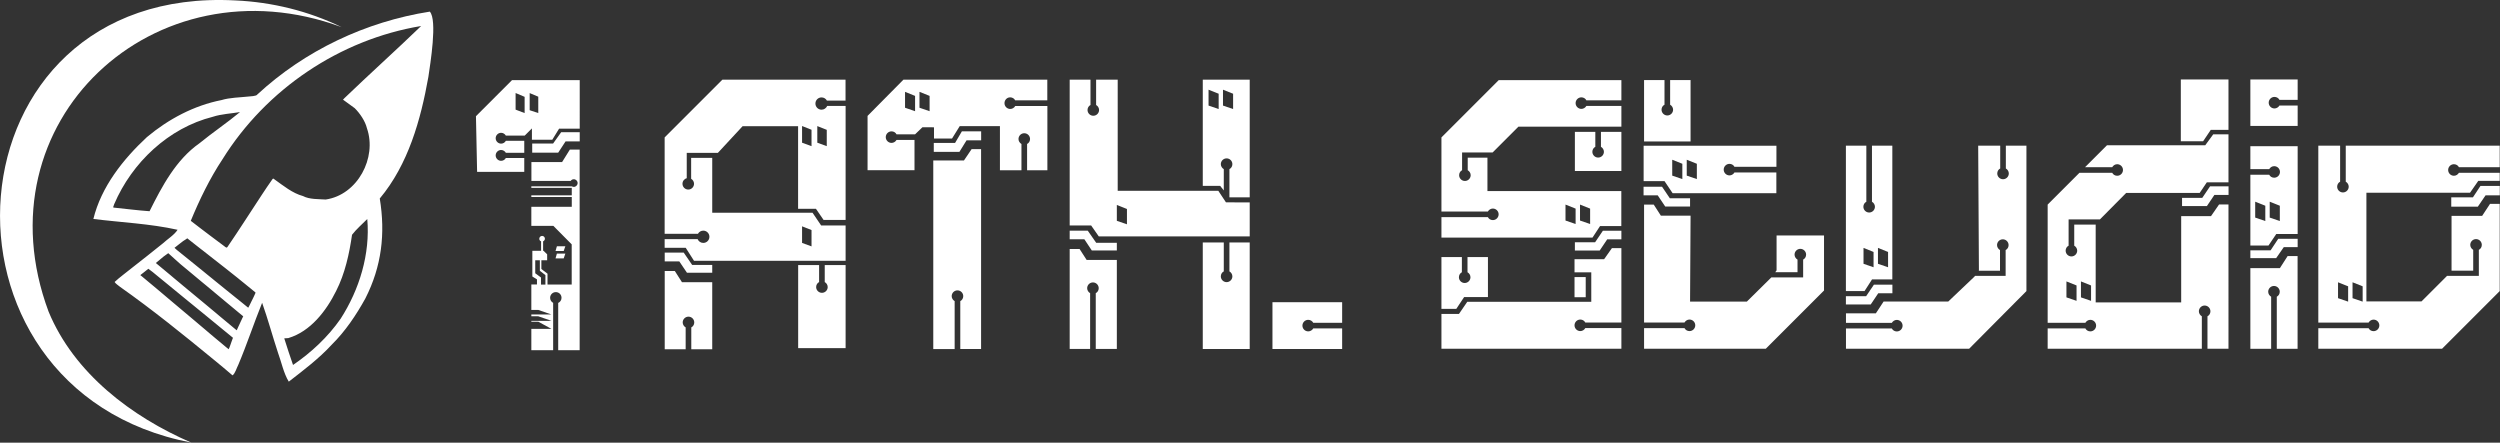
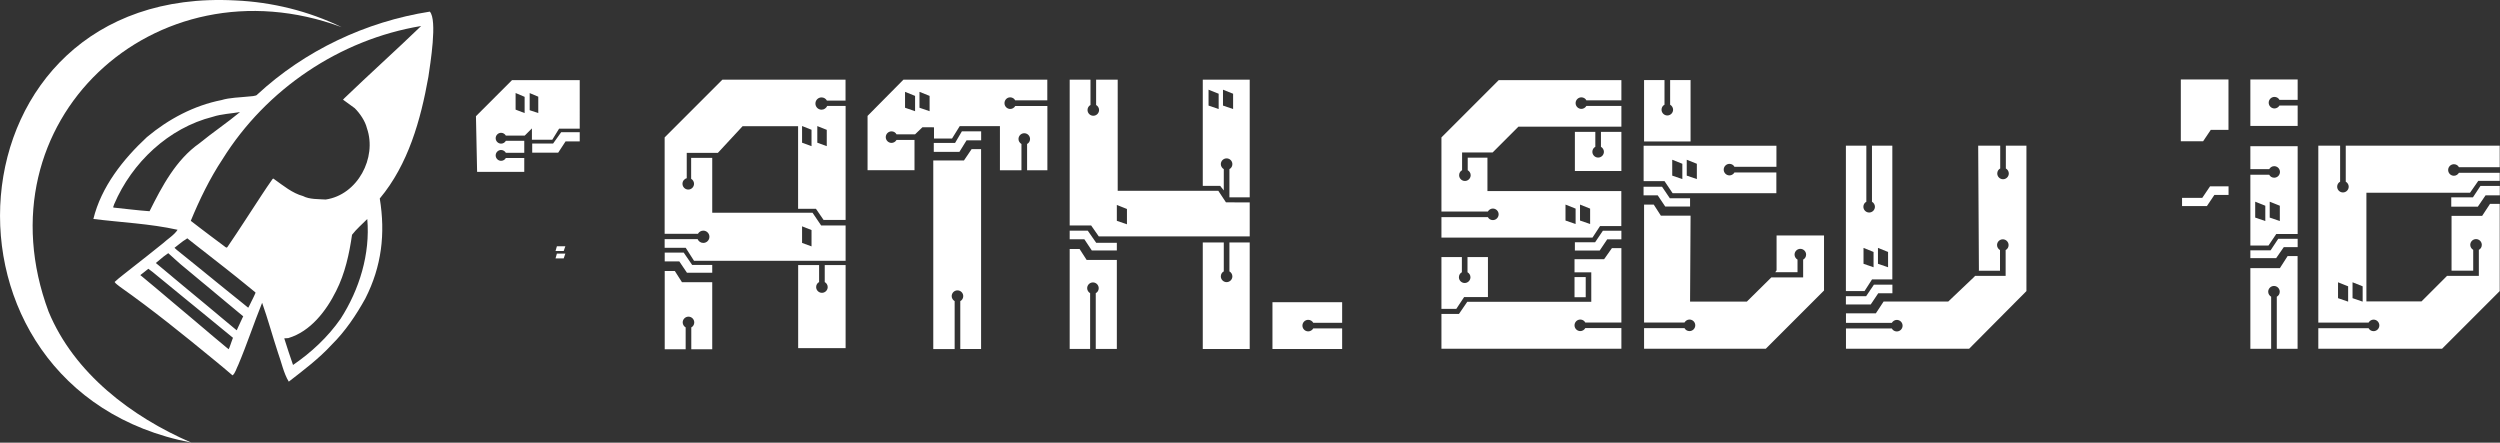
<svg xmlns="http://www.w3.org/2000/svg" version="1.1" id="Слой_1" x="0px" y="0px" viewBox="0 0 3462 613" style="enable-background:new 0 0 3462 613;" xml:space="preserve">
  <rect x="0" y="0" width="3462" height="613" fill="#333333" stroke="none" />
  <style type="text/css">
	.st0{fill:#FFFFFF;}
</style>
  <path class="st0" d="M325.9,0.6c-404.4-21.6-441.2,539.5-61,612.3c-82.8-35.8-162.3-96-197.6-181.3c-98-263.1,146.7-489.9,405.8-394  C427.2,15.2,376.8,2.9,325.9,0.6z" />
  <path class="st0" d="M595.2,16.1c-88.6,13.9-173,53.8-238.9,114.8c-1.2,2.4-10.2,2.5-12.5,2.8c-11.7,1.3-25.8,1.4-37.1,4.9  c-38.2,7.5-73.7,26.5-103.3,51.3c-33,30.7-63.2,68.8-74.1,113.3c37.9,4.8,78.6,6.5,116.6,15c-4.3,7-14.2,13.1-20.2,18.7  c-13.8,11.2-28.9,23-42.9,34c-7.4,6.1-17.1,13-24.1,19.6c1.3,2.3,5.5,5,7.5,6.7c45,31.7,88.1,66.6,130.6,101.5  c8,6.5,17.4,14.4,25.2,21.1c3.7-2.6,5.8-10.6,7.9-14.4c11.9-28.1,21.7-57.9,33.1-86.1c8,22.5,14.5,46.6,22,69.3  c4.7,12.7,7.8,28.4,14.9,39.9c20.4-15.8,41.9-32,59.4-51.1c18.7-18.4,34.1-41.3,46.7-64.2c22.5-44.2,27.9-89.6,19.9-138.3  c39.4-47.1,56.7-108.8,67.3-168.3C595.8,88.7,605.9,27.7,595.2,16.1z M207.1,292.5c-16.1-1.1-32.6-3.3-48.6-4.9  c-3.4,0.5-0.5-3.4-0.4-4.8c24.6-57.7,75.4-105.7,136.7-121.1c11.4-3.8,25.8-4.5,37.6-6.5c-17.9,14.8-38.2,28.5-56.2,43.2  C243.7,221.2,224.4,257.9,207.1,292.5z M322.7,467.7l-0.4,0.9l-0.5,1.3l-0.6,1.7l-0.7,1.9l-0.7,2l-0.7,2l-0.7,1.9l-0.6,1.7l-0.2,0.4  l-0.4,0.9l-0.4,0.9l-0.2,0.3l-2.5-2l-6.7-5.6l-7.7-6.4l-2.4-2l-7.6-6.4l-4.9-4.2l-7.6-6.4l-6.6-5.6l-7.6-6.4l-7.5-6.3l-7.6-6.4  l-7.5-6.3l-7.6-6.4l-6.6-5.6l-7.6-6.4l-5-4.2l-7.7-6.4l-2.4-2l-6.7-5.6l-2.5-2l1.2-1l3.5-2.7l6.4-5.1l6.1,4.6l6.2,5.1l7.7,6.3  l1.6,1.3l7.7,6.3l4,3.3l7.7,6.3l5.6,4.6l7.7,6.3l6.4,5.2l7.7,6.3l6.4,5.2l7.7,6.3l5.6,4.6l7.7,6.3l4,3.3l7.7,6.3l1.6,1.3l6.2,5.1  l2.2,1.8L322.7,467.7z M336.7,438.2l-0.5,1.1l-0.8,1.6l-0.9,2l-1.1,2.3l-1.1,2.4l-1.1,2.4l-1.1,2.3l-0.9,2l-0.5,1.1l-0.2,0.5  L328,457l-0.2,0.4l-2.2-1.8l-5.9-4.9l-7.7-6.4l-1.2-1l-7.7-6.4l-3.4-2.9l-7.7-6.4l-4.9-4.1l-7.7-6.4l-5.7-4.7L266,406l-5.7-4.7  l-7.7-6.4l-4.9-4.1l-7.7-6.4l-3.4-2.9l-7.7-6.4l-1.2-1l-5.9-4.9l-4.7-3.9l-1.3-1.1l10.6-8.8l0.1-0.1l6.5-4.7l9.2,8.3l7.4,6.6  l0.7,0.6l7.7,6.4l2.9,2.4l7.7,6.4l4.3,3.6l7.7,6.4l5.1,4.2l7.7,6.4l5,4.2l7.7,6.4l4.3,3.6l7.7,6.4l2.9,2.4l7.7,6.4l0.7,0.6l5.6,4.6  l2,1.7H336.7z M353.9,405.3l-0.5,1.2l-0.8,1.8l-1,2.2l-1.2,2.5l-1.3,2.6l-1.3,2.6l-1.2,2.5l-1.1,2.2l-0.8,1.5l-0.1,0.2l-0.6,1.1  l-0.3,0.4l-2-1.6l-5.4-4.4l-7.8-6.3l-0.4-0.3l-7.8-6.3l-2.5-2l-7.8-6.3l-3.8-3.1l-7.8-6.3l-4.5-3.7l-7.8-6.3l-4.5-3.7l-7.8-6.3  l-3.8-3.1l-7.8-6.3l-2.5-2l-7.8-6.3l-0.4-0.3l-5.4-4.4l-0.7-0.5l-3.8-3.4l6.6-5.2l5.3-4.1l4.2-2.7l1.6-1.2l1,0.8l4.3,3.4l6.6,5.2  l7.9,6.2l0.6,0.4l7.9,6.2l1.9,1.5l7.9,6.2l2.7,2.1l7.9,6.2l3.1,2.4l7.8,6.2l2.9,2.3l7.8,6.2l2.3,1.9l7.8,6.3l1.2,1l7.4,6l5.3,4.4  L353.9,405.3z M471.7,441.4c-17.5,25.2-40.6,46.7-65.9,64c-4.2-11.7-8-23.9-11.8-35.7c0.1-0.4-0.6-1-0.1-1.2  c1.3,0.1,3.9-0.3,5.3-0.3c30.7-9.1,52.6-37.6,66.3-65.3c12.2-23.9,18.2-51.4,22-77.8c6.1-7.9,14.1-14.7,21.1-21.8  C512.8,351.7,497.7,401,471.7,441.4z M477,135.9l-2,2.1c4,2.9,12.1,8.8,16.2,11.8c7,6.9,14.6,17.9,16.9,27.7  c14.3,41-13,92.4-57.1,98.8c-9.8-0.7-22.5,0-31.4-4.8c-14.6-3.9-27.4-14.5-39.5-23.1c-1.8-1.5-1.9-1.5-3.3,0.4  c-4.3,6-10.2,14.9-14.3,21.1c-15.5,23.4-31,48-46.9,71.2c-1.8,3.2-2.9,1.3-5.3-0.4c-6.3-4.6-13.7-10.2-19.9-14.9  c-8.5-6.5-17.8-13.4-26.2-20c12-29.2,26.5-59,44-85.4c60.4-96.9,162.3-165.7,275-184.4C548.4,69.6,511.9,102.3,477,135.9z" />
  <path class="st0" d="M709,111l-49.9,49.9l1.6,77.1h65.3v-19.2h-25.5v0c-1.3,2.3-3.7,3.9-6.6,3.9c-4.1,0-7.5-3.4-7.5-7.5  s3.4-7.5,7.5-7.5c2.8,0,5.3,1.6,6.6,3.9h25.5v-16.6h-25.5v0c-1.3,2.3-3.7,3.9-6.6,3.9c-4.1,0-7.5-3.4-7.5-7.5c0-4.1,3.4-7.5,7.5-7.5  c2.8,0,5.3,1.6,6.6,3.9h26.1l10-10v15.7h28.2l9.4-15.3h28.6V111L709,111L709,111z M726.5,156.6l-12.5-4.8v-23l12.5,5.3V156.6z   M745.4,156.6l-11.9-4v-23.7l11.9,5V156.6z" />
  <path class="st0" d="M802.8,183.2v12.6h-19.6L773,211.4h-36v-12.6h28.9l11.2-15.7H802.8z" />
-   <path class="st0" d="M789.1,207.2l-10.7,17.2h-42.5v26.2h54.3c1-1.4,2.6-2.4,4.4-2.4c2.9,0,5.3,2.4,5.3,5.3s-2.4,5.3-5.3,5.3  c-1,0-2-0.3-2.8-0.8h-56v2.2h56v10.3h-56v2.3h56v13.6h-56v26.4h30.5l25.4,25.6v55.6h-29.1h-4.4v-15l-8.5-6.5v-12.1h8v-8.2l-5-4.9  h-0.6v-13.1c1.4-0.6,2.5-2,2.5-3.6c0-2.2-1.8-3.9-3.9-3.9s-3.9,1.8-3.9,3.9c0,1.7,1,3.1,2.5,3.6v13.1h-12.1v35.6l6.4,4v7h-7.8v35.3  h9.6l18.2,6.3h-27.8v2.5h9.6l18.2,6.3h-27.8v1.2h9.6l18.2,9.9h-27.8V485h30.2v-65.6h0c-2.5-1.3-4.2-3.9-4.2-7c0-4.3,3.5-7.9,7.9-7.9  s7.9,3.5,7.9,7.9c0,3.2-1.9,5.9-4.6,7.1V485h29.7V207.2H789.1z M755.3,394.1h-6.1v-9.8l-8-5.9v-18h6.4V375l7.7,6L755.3,394.1  L755.3,394.1z" />
  <path class="st0" d="M771.2,341l-1.9,6.6h11.3l2.3-6.6H771.2z" />
  <path class="st0" d="M771.2,351.2l-1.9,6.6h11.3l2.3-6.6H771.2z" />
  <path class="st0" d="M1137.7,134.9c3.2,0,6,1.8,7.4,4.4h25.8v-29h-170.5l-80,80v133.5h46.1c1.4-2.6,4.2-4.4,7.4-4.4  c4.7,0,8.5,3.8,8.5,8.5s-3.8,8.5-8.5,8.5c-3.5,0-6.5-2.1-7.8-5.2h-45.7v12h29.2l11.5,18H1171v-49h-33.9l-11.9-17.6H986.3v-76h-29.2  v29c2.4,1.4,4,4,4,6.9c0,4.4-3.6,8-8,8c-4.4,0-8-3.6-8-8c0-3.7,2.5-6.8,5.9-7.7v-35.1h35.3v0h7.8l34.2-36.9h76.9v114.3h24.7  l10.6,15.5h30.5V146.7h-25.5c-1.3,3-4.3,5.2-7.8,5.2c-4.7,0-8.5-3.8-8.5-8.5C1129.2,138.6,1133,134.9,1137.7,134.9z M1110.7,313.4  l13.1,5.2v22.6l-13.1-4.8V313.4z M1131.8,174.6l13.1,5.2v22.6l-13.1-4.8V174.6z M1123.8,202.4l-13.1-4.8v-23.1l13.1,5.2V202.4z" />
  <path class="st0" d="M920.5,349.7V362h20.2l10.6,15.7h35v-10.8h-27.8l-11.7-17.1H920.5z" />
  <path class="st0" d="M1142.1,367.1v23.5c2.4,1.4,4.1,4,4.1,6.9c0,4.4-3.6,8-8,8c-4.4,0-8-3.6-8-8c0-3,1.6-5.6,4.1-6.9v-23.5h-29v115  h65.7v-115H1142.1z" />
  <path class="st0" d="M944.4,390.8l-9.9-15.5h-14v108.4h29v-30.3c-2.4-1.4-4.1-4-4.1-6.9c0-4.4,3.6-8,8-8s8,3.6,8,8  c0,3-1.6,5.6-4.1,6.9v30.3h29v-92.9L944.4,390.8L944.4,390.8z" />
  <path class="st0" d="M1293.1,197.9v12.4h35.5l9.9-16h20.2v-12.4h-26.7l-9.4,16H1293.1z" />
  <path class="st0" d="M1398.9,134.8c3,0,5.6,1.6,6.9,4.1h44.5v-28.6h-199.2l-49.7,50.2v75.2h65v-41.9h-24.9c-1.4,2.4-4,4.1-6.9,4.1  c-4.4,0-8-3.6-8-8s3.6-8,8-8c3,0,5.6,1.6,6.9,4.1h25.7l10.2-9.8l16,0.1v15.5h25l10.6-17.1h55.7v61.1h29.8v-36.4  c-2.4-1.4-4.1-4-4.1-6.9c0-4.4,3.6-8,8-8c4.4,0,8,3.6,8,8c0,3-1.6,5.6-4.1,6.9v36.4h28.1v-89h-44.5c-1.4,2.4-4,4.1-6.9,4.1  c-4.4,0-8-3.6-8-8C1391,138.4,1394.5,134.8,1398.9,134.8z M1267.2,154l-13.9-4.8v-22l13.9,5.6V154z M1287.3,154l-14-4.8v-22l14,5.6  V154z" />
  <path class="st0" d="M1697.7,280.2l-10.6-16h-139.3V110.3h-29.9v35.1c2.4,1.4,4.1,4,4.1,6.9c0,4.4-3.6,8-8,8c-4.4,0-8-3.6-8-8  c0-3,1.6-5.6,4.1-6.9v-35.1h-28.8v201.9h29.7l10.6,15.2h209v-47.1L1697.7,280.2L1697.7,280.2z M1560.6,310.6l-14-4.8v-22l14,5.6  V310.6z" />
  <path class="st0" d="M1665.6,110.3v147.1h24.1l5,6.3v-29.5c-2.4-1.4-4.1-4-4.1-6.9c0-4.4,3.6-8,8-8s8,3.6,8,8c0,3-1.6,5.6-4.1,6.9  v39.1h28.1V110.3H1665.6z M1687.6,151l-14-4.8v-22l14,5.6V151z M1707.6,151l-14-4.8v-22l14,5.6V151z" />
  <path class="st0" d="M1345.5,206.5l-10.6,15.7h-42.5v261.2h29.6V417c-2.4-1.4-4.1-4-4.1-6.9c0-4.4,3.6-8,8-8c4.4,0,8,3.6,8,8  c0,3-1.6,5.6-4.1,6.9v66.3h28.8V206.5H1345.5z" />
  <path class="st0" d="M1481.3,319.4v11.9h20.3l10.3,15.5h34.7v-10.6h-28.6l-11.7-16.8H1481.3z" />
  <path class="st0" d="M1702.5,335.8v40c2.4,1.4,4.1,4,4.1,6.9c0,4.4-3.6,8-8,8s-8-3.6-8-8c0-3,1.6-5.6,4.1-6.9v-40h-29.1v147.5h65  V335.8H1702.5z" />
  <path class="st0" d="M1504.8,360l-9.8-15.2h-13.7v138.4h28.3v-77.2c-2.4-1.4-4.1-4-4.1-6.9c0-4.4,3.6-8,8-8c4.4,0,8,3.6,8,8  c0,3-1.6,5.6-4.1,6.9v77.2h29.2V360H1504.8z" />
  <path class="st0" d="M1818.6,454.8c-1.4,2.4-4,4.1-7,4.1c-4.4,0-8-3.6-8-8c0-4.4,3.6-8,8-8c3,0,5.6,1.6,7,4.1h40v-28.5h-96.5v64.8  h96.5v-28.5H1818.6z" />
  <path class="st0" d="M2180.9,335.6v11.3h34.4l10.4-15.5h19.6v-11.9h-25.6l-10.8,16H2180.9z" />
  <path class="st0" d="M2195.9,383.7h-15.5v27.9h15.5V383.7z" />
  <path class="st0" d="M2217,182.6v20.7c2.4,1.4,4.1,4,4.1,6.9c0,4.4-3.6,8-8,8c-4.4,0-8-3.6-8-8c0-3,1.6-5.6,4.1-6.9v-20.7h-28.3  v54.2h64.4v-54.2H2217z" />
  <path class="st0" d="M2032.2,356v21c2.4,1.4,4.1,4,4.1,6.9c0,4.4-3.6,8-8,8c-4.4,0-8-3.6-8-8c0-3,1.6-5.6,4.1-6.9v-21h-28.3v71.7  h20.6l10.8-16.3h33V356H2032.2z" />
  <path class="st0" d="M2195.3,454.4c-1.4,2.4-4,4.1-6.9,4.1c-4.4,0-8-3.6-8-8c0-4.4,3.6-8,8-8c3,0,5.6,1.6,6.9,4.1h50V343.6h-13.1  l-10.8,15.3h-41v18.2h23.2v40.8h-171.7l-11.5,16.8h-24.3v48.2h249.2v-28.6H2195.3z" />
  <path class="st0" d="M2245.3,175.4v-28.7h-48.5c-1.4,2.4-4,4.1-6.9,4.1c-4.4,0-8-3.6-8-8s3.6-8,8-8c3,0,5.6,1.6,6.9,4.1h48.5v-27.9  h-169.9l-79.3,79.3v102.6h64.3c1.4-2.4,4-4.1,6.9-4.1c4.4,0,8,3.6,8,8c0,4.4-3.6,8-8,8c-3,0-5.6-1.6-6.9-4.1h-64.3V329h209.2  l10.4-15.9h29.5v-48.5h-185.4v-46.3h-27.3v17.4c2.4,1.4,4.1,4,4.1,6.9c0,4.4-3.6,8-8,8c-4.4,0-8-3.6-8-8c0-3,1.6-5.6,4.1-6.9v-24.6  h7.8h34.5l35.7-35.7H2245.3L2245.3,175.4z M2188,283.3l14,5.6v21.3l-14-4.8V283.3z M2167.9,283.3l14,5.6v21.3l-14-4.8V283.3z" />
  <path class="st0" d="M2312.8,110.9v34.1c2.4,1.4,4.1,4,4.1,6.9c0,4.4-3.6,8-8,8c-4.4,0-8-3.6-8-8c0-3,1.6-5.6,4.1-6.9v-34.1h-28.3  v85h64.4v-85H2312.8L2312.8,110.9z" />
  <path class="st0" d="M2340.4,274.7v11.3H2306l-10.4-15.5h-19.6v-11.9h25.6l10.8,16H2340.4z" />
  <path class="st0" d="M2401.9,238.8c-1.4,2.4-4,4.1-6.9,4.1c-4.4,0-8-3.6-8-8c0-4.4,3.6-8,8-8c3,0,5.6,1.6,6.9,4.1h58.1v-29.2h-183.9  v49h28.9l11.2,16.7h143.7v-28.7H2401.9z M2329.7,248l-14-4.8v-22l14,5.6V248z M2349.8,248l-14-4.8v-22l14,5.6V248z" />
  <path class="st0" d="M2460.2,326.1v48.3l-1.8,2.5h30.8v-17.4c-2.4-1.4-4.1-4-4.1-6.9c0-4.4,3.6-8,8-8c4.4,0,8,3.6,8,8  c0,3-1.6,5.6-4.1,6.9v24.6h-7.8h-36.2l-34,33.6h-78.6l0.7-119H2300l-9.9-15.4h-13.4v163.3h56c1.4-2.4,4-4.1,6.9-4.1c4.4,0,8,3.6,8,8  c0,4.4-3.6,8-8,8c-3,0-5.6-1.6-6.9-4.1h-56v28.5h168.6l80.6-80.6v-76.2H2460.2z" />
  <path class="st0" d="M2556.2,410.3v11.3h34.4l10.4-15.5h19.6v-11.9H2595l-10.8,16H2556.2z" />
  <path class="st0" d="M2777.7,201.7v31.6c2.4,1.4,4.1,4,4.1,6.9c0,4.4-3.6,8-8,8c-4.4,0-8-3.6-8-8c0-3,1.6-5.6,4.1-6.9v-31.6h-30.5  l1,172.7l-0.3,0.5h29.5v-28.6c-2.4-1.4-4.1-4-4.1-6.9c0-4.4,3.6-8,8-8c4.4,0,8,3.6,8,8c0,3-1.6,5.6-4.1,6.9V382h-7.8h-34.6l-0.8,1.1  l-36.3,34.5h-89.5l-10.7,16.3h-41.4v13.2h63.5c1.4-2.4,4-4.1,6.9-4.1c4.4,0,8,3.6,8,8c0,4.4-3.6,8-8,8c-3,0-5.6-1.6-6.9-4.1h-63.5  v28h170.6l79.3-79.8V201.7H2777.7z" />
  <path class="st0" d="M2592.3,201.7v77.7c2.4,1.4,4.1,4,4.1,6.9c0,4.4-3.6,8-8,8c-4.4,0-8-3.6-8-8c0-3,1.6-5.6,4.1-6.9v-77.7h-28.3  v201.4h25.8l10.4-16.2h28.1V201.7H2592.3z M2594.5,370.1l-13.9-4.8v-22l13.9,5.6V370.1z M2614.6,370.1l-14-4.8v-22l14,5.6V370.1z" />
  <path class="st0" d="M3086,110v69.8h-24.5l-10.6,15.8h-30.9V110H3086z" />
  <path class="st0" d="M3021.7,274.1v11.3h34.4l10.4-15.5h19.6V258h-25.6l-10.8,16H3021.7z" />
-   <path class="st0" d="M3046.1,267.2l9.9-14.7h30V186h-21.1l-11.1,15.2h-136.1l-30.3,30.3h37.6c1.4-2.4,4-4.1,6.9-4.1c4.4,0,8,3.6,8,8  s-3.6,8-8,8c-3,0-5.6-1.6-6.9-4.1h-45.4l-44,44V447h52.2c1.4-2.4,4-4.1,6.9-4.1c4.4,0,8,3.6,8,8c0,4.4-3.6,8-8,8  c-3,0-5.6-1.6-6.9-4.1h-52.2v28.1h213.5V438c-2.4-1.4-4.1-4-4.1-6.9c0-4.4,3.6-8,8-8c4.4,0,8,3.6,8,8c0,3-1.6,5.6-4.1,6.9v44.9h29.1  V283.1h-13l-11.2,16.2h-41.3v119.5h-118.4V311.3l0.2-0.3h-29.9v29.2c2.4,1.4,4.1,4,4.1,6.9c0,4.4-3.6,8-8,8c-4.4,0-8-3.6-8-8  c0-3,1.6-5.6,4.1-6.9v-36.4h7.8h35.6l36.3-36.6L3046.1,267.2L3046.1,267.2z M2881.7,389.7l14,5.6v21.3l-14-4.8V389.7z M2861.6,389.7  l14,5.6v21.3l-14-4.8V389.7z" />
  <path class="st0" d="M3181.8,146.1h-25.2c-1.4,2.4-4,4.1-6.9,4.1c-4.4,0-8-3.6-8-8c0-4.4,3.6-8,8-8c3,0,5.6,1.6,6.9,4.1h25.2V110  h-65.5v64.4h65.5V146.1z" />
  <path class="st0" d="M3181.8,330.7v11.5h-19.2l-10.6,15.3h-35.7v-10.8h28l10.6-16H3181.8z" />
  <path class="st0" d="M3116.3,202.5v31.7h26.1c1.4-2.4,4-4.1,6.9-4.1c4.4,0,8,3.6,8,8s-3.6,8-8,8c-3,0-5.6-1.6-6.9-4.1h-26.1v98h25.1  l10.8-16h29.6V202.5L3116.3,202.5L3116.3,202.5z M3137,306.1l-14-4.8v-22l14,5.6V306.1z M3157.1,306.1l-14-4.8v-22l14,5.6V306.1z" />
  <path class="st0" d="M3167.9,354.6l-10.7,16.7h-40.9v111.7h28.8v-72.1c-2.4-1.4-4.1-4-4.1-6.9c0-4.4,3.6-8,8-8c4.4,0,8,3.6,8,8  c0,3-1.6,5.6-4.1,6.9v72.1h28.8V354.6H3167.9z" />
  <path class="st0" d="M3461.7,257.5v13H3442l-10.7,15.7h-36.8v-12.9h30l10.4-15.8H3461.7z" />
  <path class="st0" d="M3431.9,250.5h29.7v-11.2h-56.5c-1.4,2.4-4,4.1-6.9,4.1c-4.4,0-8-3.6-8-8s3.6-8,8-8c3,0,5.6,1.6,6.9,4.1h56.5  v-29.8h-213.2v49.9c2.4,1.4,4.1,4,4.1,6.9c0,4.4-3.6,8-8,8c-4.4,0-8-3.6-8-8c0-3,1.6-5.6,4.1-6.9v-49.9h-30.2v245h69.6  c1.4-2.4,4-4.1,6.9-4.1c4.4,0,8,3.6,8,8c0,4.4-3.6,8-8,8c-3,0-5.6-1.6-6.9-4.1h-69.6v28.4h171.4l79.8-79.8V282.3h-13.4l-10.9,16.6  h-42.4v75.8l-0.1,0.1h30.1V346c-2.4-1.4-4.1-4-4.1-6.9c0-4.4,3.6-8,8-8c4.4,0,8,3.6,8,8c0,3-1.6,5.6-4.1,6.9V382h-7.8h-36.3  l-0.2,0.3l-35.1,35.1H3277V266.9h143.5L3431.9,250.5z M3251.7,417.7l-14-4.8v-22l14,5.6V417.7z M3271.8,417.7l-14-4.8v-22l14,5.6  V417.7z" />
</svg>